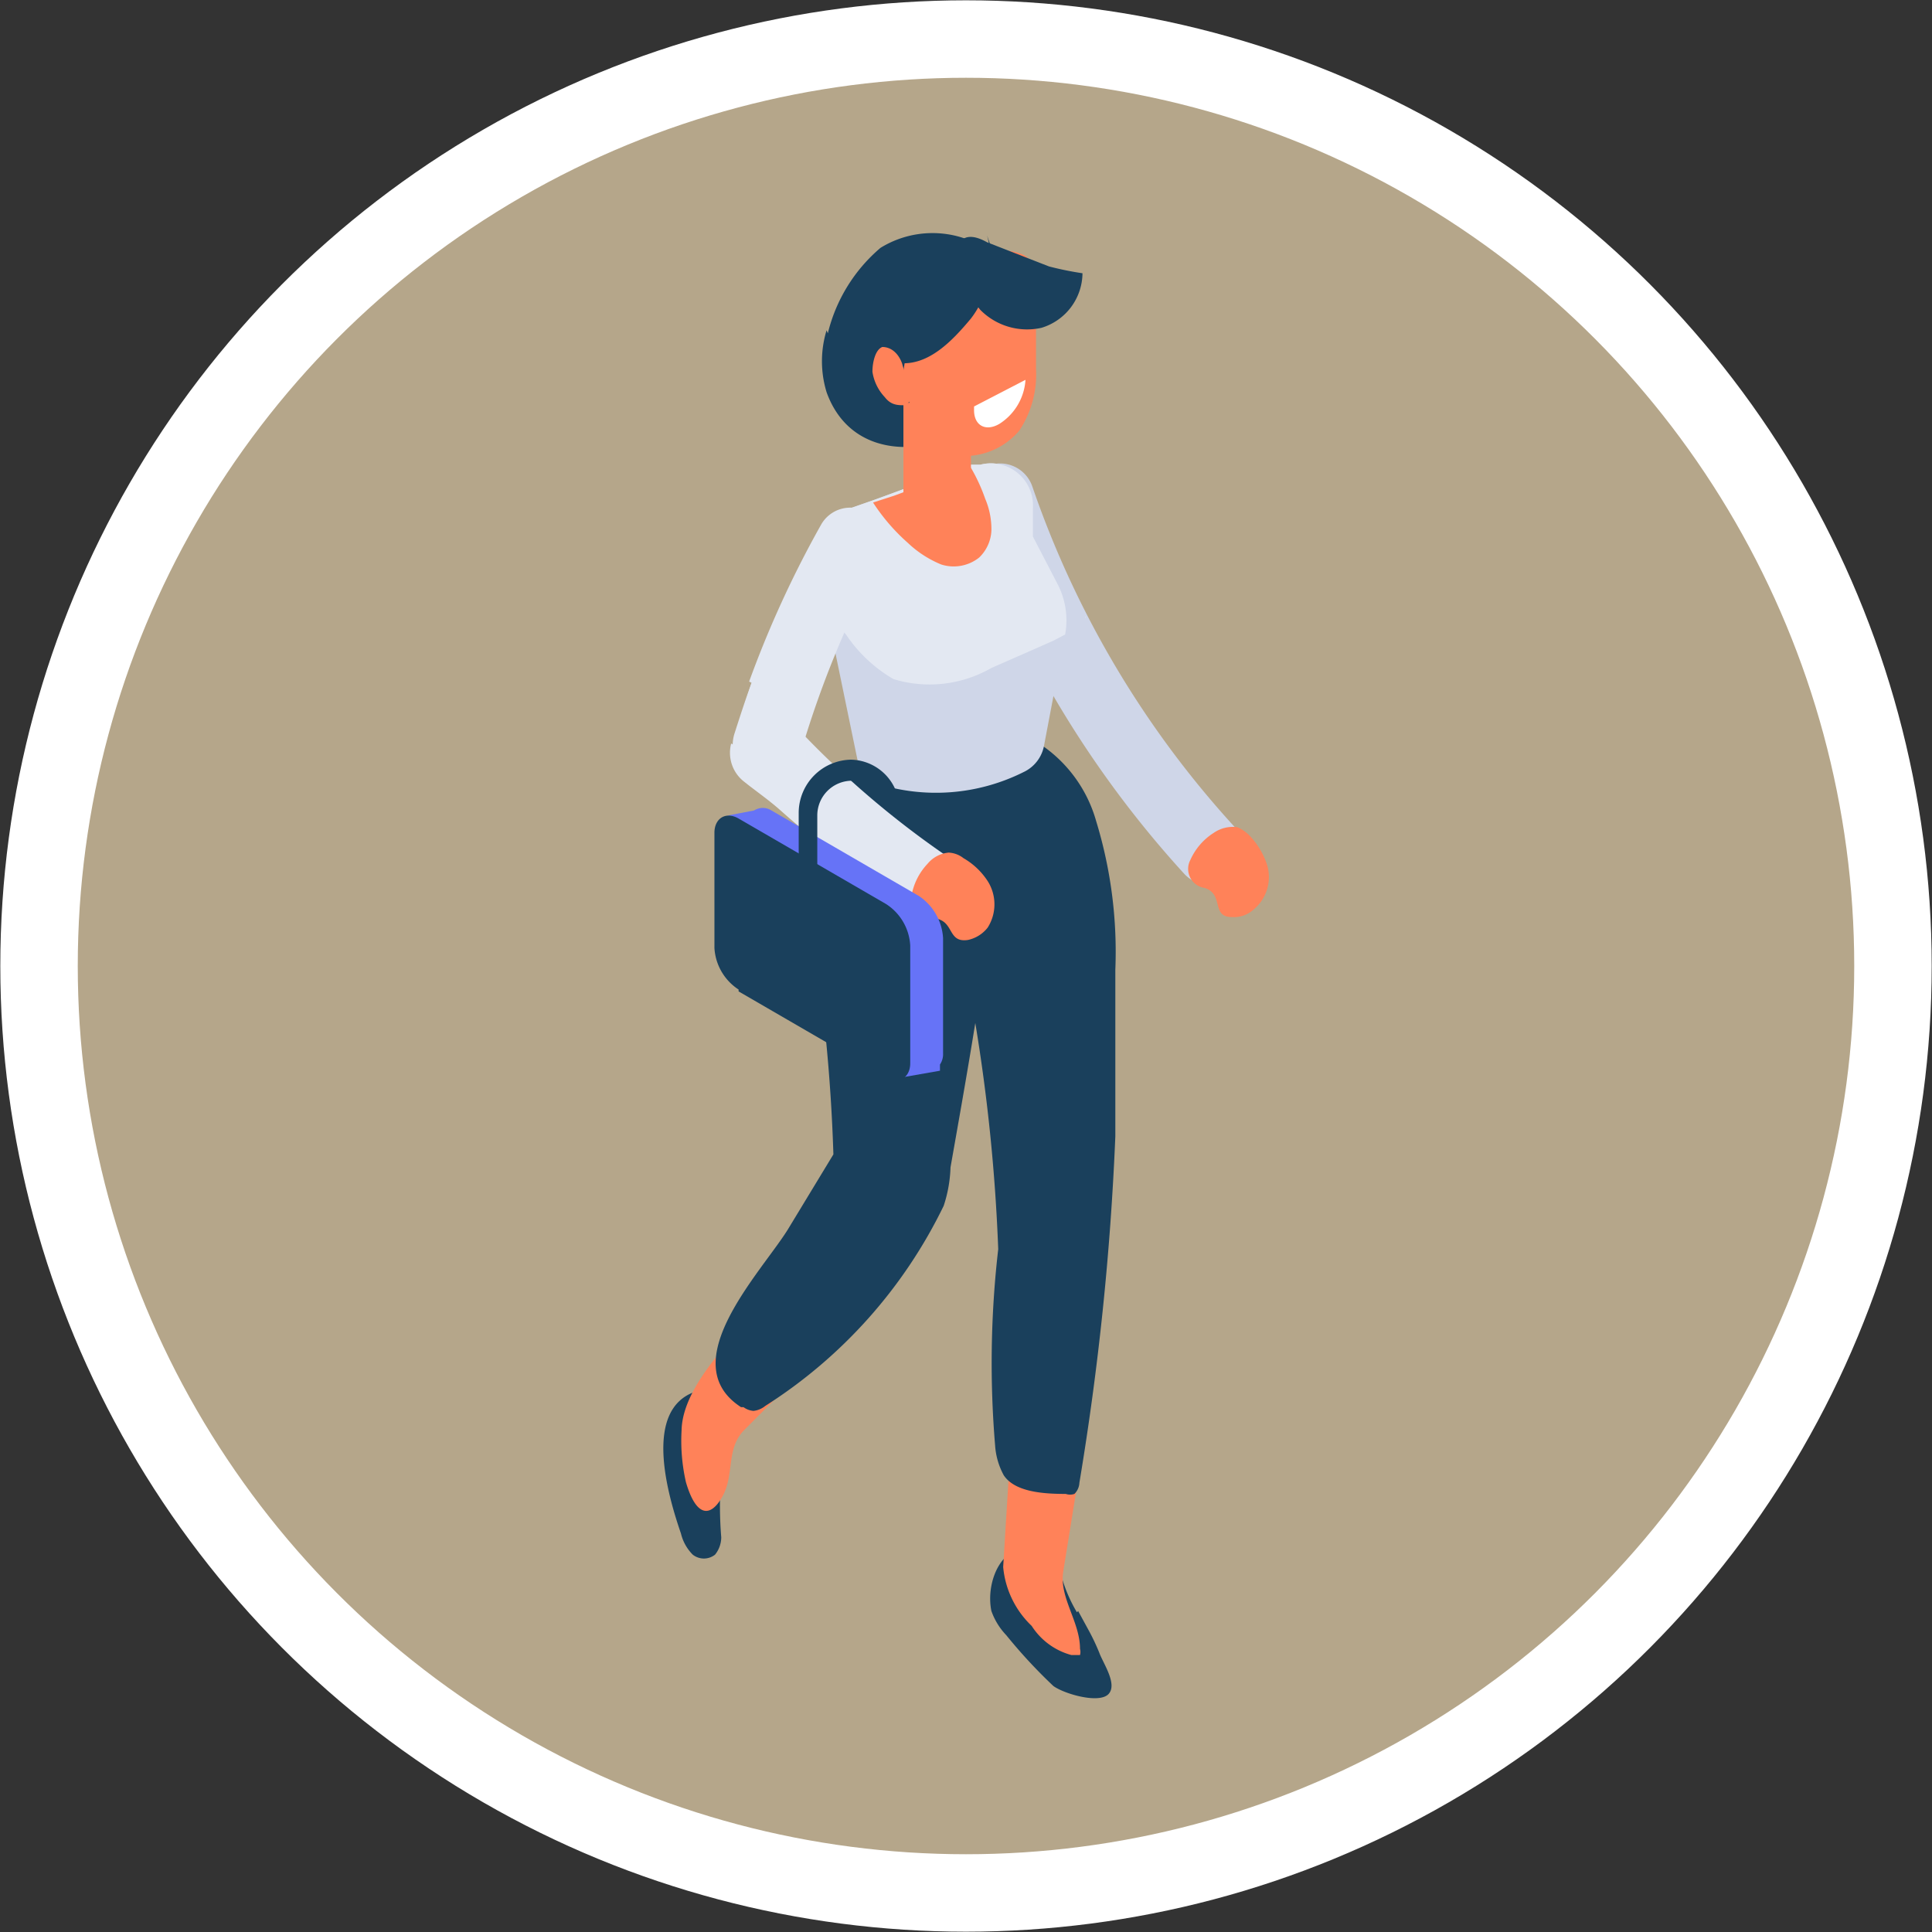
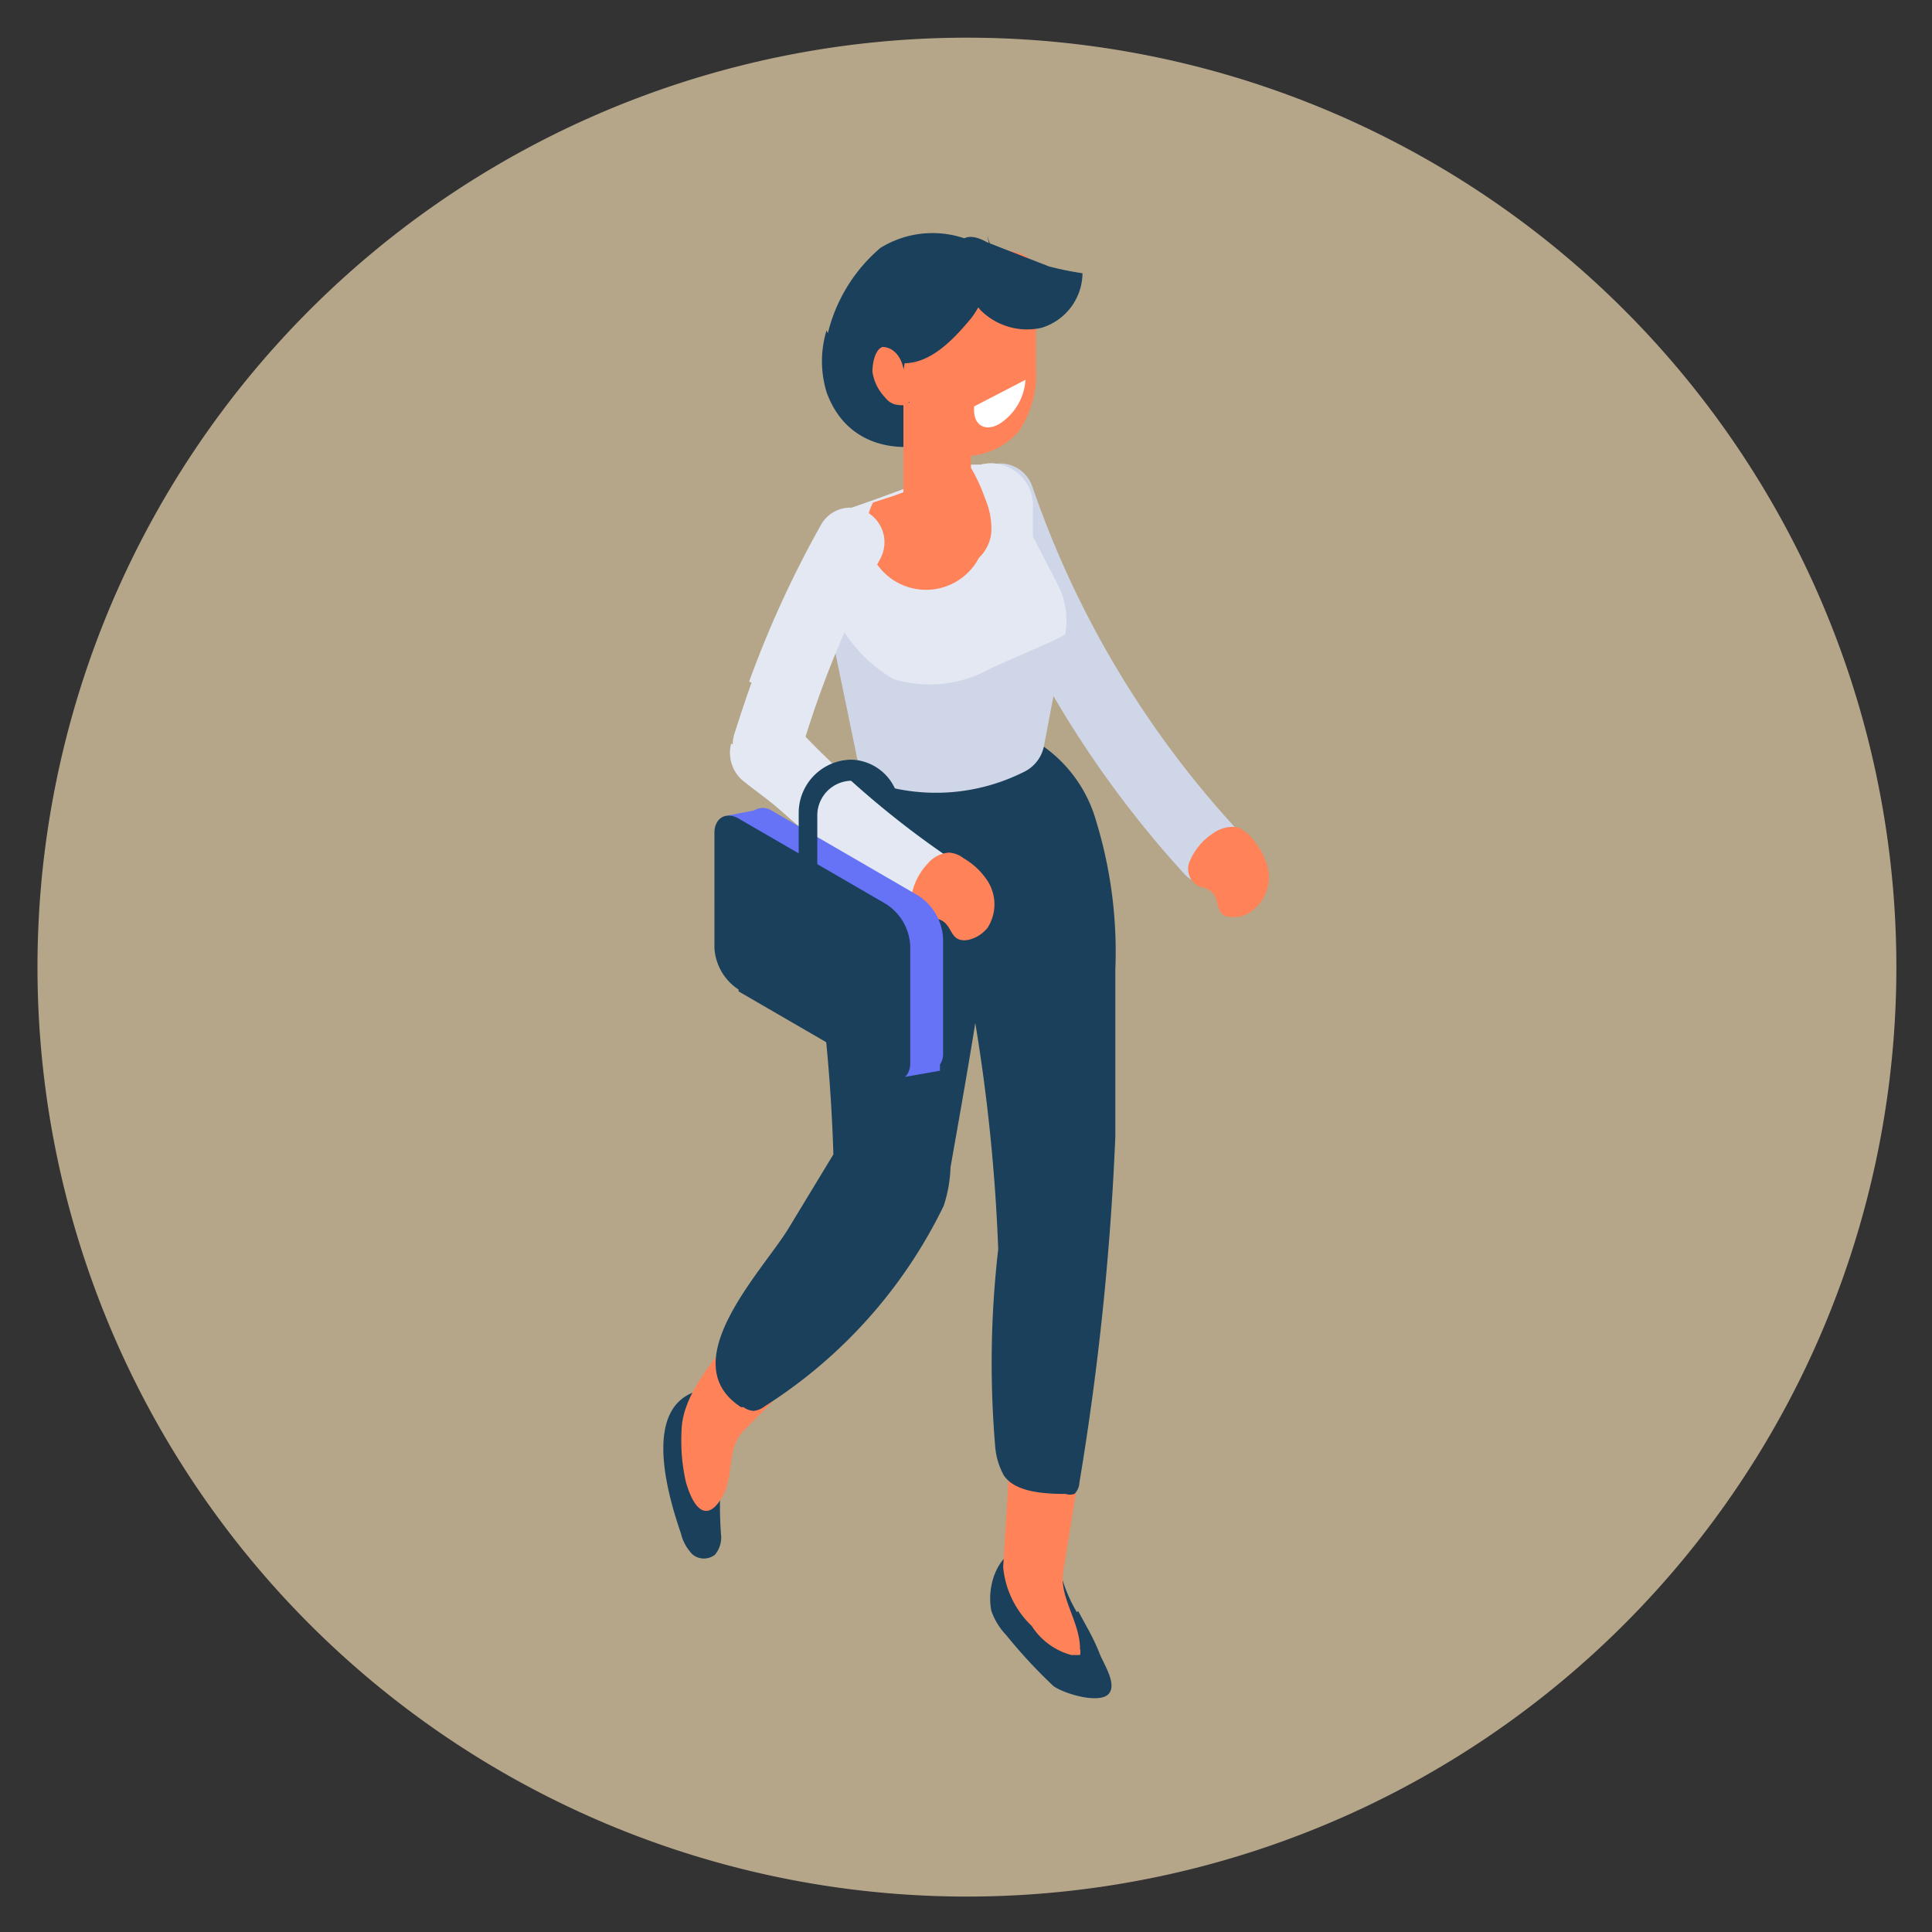
<svg xmlns="http://www.w3.org/2000/svg" viewBox="0 0 31.18 31.18">
  <rect x="0" y="0" width="31.18" height="31.18" fill="#333333" stroke="none" />
  <defs>
    <style>.cls-1{fill:#b5a68a;}.cls-2{fill:none;stroke:#fff;stroke-miterlimit:10;stroke-width:1.25px;}.cls-3{fill:#1a405c;}.cls-4{fill:#ff8259;}.cls-5{fill:#cfd6e8;}.cls-6{fill:#e3e8f2;}.cls-7{fill:#6673f7;}.cls-8{fill:#fff;}</style>
  </defs>
  <g id="Calque_2" data-name="Calque 2">
    <g id="Calque_1-2" data-name="Calque 1">
      <path class="cls-1" d="M26.21,5A15,15,0,1,1,5,5,15,15,0,0,1,26.21,5" />
-       <circle class="cls-2" cx="15.59" cy="15.59" r="14.96" />
      <path class="cls-3" d="M13.93,5.17l-.08.26,0,0a1.05,1.05,0,0,1,.06-.24" />
      <path class="cls-3" d="M17.4,26l.18.33a3.54,3.54,0,0,1,.16.34c.06.17.3.51.15.67s-.71,0-.89-.13a8.39,8.39,0,0,1-.76-.82A1.09,1.09,0,0,1,16,26c-.1-.48.18-1.16.76-1a.49.49,0,0,1,.36.4,2.4,2.4,0,0,0,.26.62" />
      <path class="cls-4" d="M17.49,23.31l.12-.82c-.42.05-.85.09-1.27.12l0,.23-.15,2.45a1.5,1.5,0,0,0,.46.95,1.1,1.1,0,0,0,.64.47c.05,0,.11,0,.14,0a.19.19,0,0,0,0-.1c0-.44-.34-.83-.27-1.25Z" />
      <path class="cls-3" d="M11.63,22.69l-.06,0,.12-.11,0,.06v0Z" />
      <path class="cls-3" d="M11.77,22.93a6.28,6.28,0,0,0-.13,1.88.45.45,0,0,1-.1.28.29.29,0,0,1-.36,0,.72.72,0,0,1-.19-.34c-.22-.64-.61-2,.23-2.29l.1-.07-.06.06.06,0,.07-.06a.5.5,0,0,1,.27,0,.36.36,0,0,1,.16.11c.1.14,0,.33-.05.49" />
      <path class="cls-4" d="M11.9,22.53l-.31,0a.48.48,0,0,1,.31,0" />
      <polygon class="cls-4" points="11.9 22.54 11.91 22.54 11.92 22.53 11.9 22.54" />
      <path class="cls-4" d="M12.94,20.38l-.16.18c-.52.63-1.76,1.64-1.78,2.52a3,3,0,0,0,.07.84c.16.55.39.59.59.23s.05-.78.36-1.08l1.43-1.44.58-.58c-.37-.22-.74-.44-1.09-.67" />
      <path class="cls-4" d="M16,24.57c0-.06,0-.11,0-.16l0,.17,0,.08s0-.06,0-.09" />
      <polygon class="cls-4" points="16.08 24.4 16.09 24.4 16.09 24.4 16.08 24.4" />
      <path class="cls-3" d="M17.71,13.31h0ZM12,22.71a.31.31,0,0,0,.16.06.36.36,0,0,0,.19-.08,7.92,7.92,0,0,0,2.88-3.23,2.18,2.18,0,0,0,.11-.62c.1-.57.26-1.46.4-2.33a29,29,0,0,1,.37,3.65,16,16,0,0,0-.05,3.17,1.16,1.16,0,0,0,.14.48c.18.27.64.3,1,.3a.22.22,0,0,0,.14,0,.27.27,0,0,0,.08-.18A45.27,45.27,0,0,0,18,18.34c0-.9,0-1.8,0-2.69a7.2,7.2,0,0,0-.31-2.4,2.21,2.21,0,0,0-2.49-1.58,2.49,2.49,0,0,0-2.2,2.43,3.47,3.47,0,0,0,.08.79,28,28,0,0,1,.37,3.74l-.74,1.22c-.44.7-1.85,2.15-.75,2.86" />
      <path class="cls-5" d="M19.92,14.13l0,0a.57.57,0,0,0,0-.79,15.67,15.67,0,0,1-3.26-5.49.55.55,0,0,0-.7-.34.56.56,0,0,0-.34.71,16.85,16.85,0,0,0,3.49,5.88.55.55,0,0,0,.75.06" />
      <path class="cls-3" d="M13.36,5.38A2.62,2.62,0,0,1,14.21,4a1.6,1.6,0,0,1,2.37,1.83c-.36,1.31-2.67,2.08-3.24.5a1.71,1.71,0,0,1,0-1" />
      <polygon class="cls-3" points="15.66 6.51 15.67 6.51 15.66 6.49 15.66 6.51" />
      <path class="cls-5" d="M13.13,9.06l.21.79.5,2.42a.61.61,0,0,0,.29.37,3.16,3.16,0,0,0,2.39-.18.59.59,0,0,0,.33-.43l.34-1.79v0a1.27,1.27,0,0,0-.12-.81l-.4-.77V8.2a.68.68,0,0,0-.85-.7l-.15,0-.24.08-1,.37-.3.11-.6.21a.62.62,0,0,0-.36.74" />
      <path class="cls-6" d="M13.13,9.06l.21.79.32.4a2.33,2.33,0,0,0,.76.71A2,2,0,0,0,16,10.78c.32-.14.64-.28,1-.44l.19-.1v0a1.27,1.27,0,0,0-.12-.81l-.4-.77V8.2a.68.68,0,0,0-.85-.7l-.15,0-.24.08-1,.37-.3.11-.6.21a.62.62,0,0,0-.36.74" />
-       <path class="cls-4" d="M14.09,8.11a3.16,3.16,0,0,0,.56.65,1.73,1.73,0,0,0,.54.35A.66.66,0,0,0,15.8,9,.64.64,0,0,0,16,8.56a1.25,1.25,0,0,0-.1-.51,2.84,2.84,0,0,0-.23-.5l-.24.08-1,.37Z" />
+       <path class="cls-4" d="M14.09,8.11A.66.66,0,0,0,15.8,9,.64.64,0,0,0,16,8.56a1.25,1.25,0,0,0-.1-.51,2.84,2.84,0,0,0-.23-.5l-.24.08-1,.37Z" />
      <polygon class="cls-6" points="17.51 9.97 17.52 9.97 17.53 9.94 17.51 9.97" />
      <rect class="cls-4" x="14.58" y="6.5" width="1.09" height="1.49" />
      <polygon class="cls-3" points="14.66 5.88 14.67 5.88 14.66 5.86 14.66 5.88" />
      <path class="cls-4" d="M14.58,6A2,2,0,0,1,16,4.3a.08.08,0,0,0,.06-.13.1.1,0,0,0,0-.11h0a.75.75,0,0,1,.47.06.4.4,0,0,1,.19.28.49.49,0,0,1,0,.12l0,1c0,.14,0,.28,0,.43a1.64,1.64,0,0,1-.27,1,1.16,1.16,0,0,1-.9.41A1.21,1.21,0,0,1,15.1,7a1.25,1.25,0,0,1-.53-.89s0-.05,0-.08a.05.05,0,0,0,0,0" />
      <path class="cls-6" d="M12.09,11a17,17,0,0,1,1.16-2.53.54.54,0,0,1,.75-.2.56.56,0,0,1,.2.76A16.29,16.29,0,0,0,13,11.89c-.13.39-.24.79-.34,1.19-.22-.19-.43-.39-.64-.59a.64.64,0,0,1-.17-.64c.09-.28.18-.56.28-.83" />
      <path class="cls-6" d="M11.8,12a.59.59,0,0,0,.19.6c.21.17.42.31.63.5a15.94,15.94,0,0,0,2.1,1.57h0a.55.55,0,0,0,.73-.15l0,0a.55.55,0,0,0-.11-.71h0l-.07,0A14.83,14.83,0,0,1,13,11.89q-.45-.42-.87-.87c-.1.29-.2.64-.29,1" />
      <path class="cls-4" d="M15.05,14.82h0a.3.3,0,0,1-.34-.36,1,1,0,0,1,.26-.52.5.5,0,0,1,.34-.18.42.42,0,0,1,.24.09,1.15,1.15,0,0,1,.39.37.7.7,0,0,1,0,.75.55.55,0,0,1-.32.2c-.34.05-.21-.32-.55-.35" />
      <path class="cls-3" d="M15.49,4.09a.22.22,0,0,1,0-.12l0-.06c.07-.1.21-.13.44,0l1,.39v0a5.17,5.17,0,0,0,.54.11.93.93,0,0,1-.66.88A1.06,1.06,0,0,1,15.82,5a1.48,1.48,0,0,1-.33-.87" />
      <path class="cls-4" d="M19.44,14.33h0a.31.31,0,0,1-.23-.45,1,1,0,0,1,.38-.44.54.54,0,0,1,.38-.09.62.62,0,0,1,.21.15,1.24,1.24,0,0,1,.27.46.68.68,0,0,1-.22.72.47.47,0,0,1-.35.12c-.34,0-.12-.37-.44-.47" />
      <path class="cls-3" d="M15.93,3.8a1.53,1.53,0,0,1-.26,1.34c-.3.36-.68.76-1.15.72C14.42,5,15.13,4,16,4Z" />
      <path class="cls-7" d="M11.75,13.16l.42-.08a.26.26,0,0,1,.28,0l2.38,1.38a.88.88,0,0,1,.39.68V17a.3.3,0,0,1-.05.18v.1l-.57.1-.07-.33-2.08-1.2a.89.89,0,0,1-.39-.68V13.41Z" />
      <path class="cls-3" d="M13.73,12.26h0a.8.8,0,0,1,.78.7.08.08,0,0,1-.08.09h0L14.22,13h0a.49.49,0,0,0-.47-.4.56.56,0,0,0-.56.56v1.42a.08.08,0,0,1-.07.08h-.16a.08.08,0,0,1-.07-.08V13.13a.86.86,0,0,1,.86-.87" />
      <path class="cls-3" d="M11.92,16l2.38,1.38c.22.13.39,0,.39-.22V15.26a.85.85,0,0,0-.39-.67l-2.38-1.38c-.21-.12-.39,0-.39.23V15.3a.86.86,0,0,0,.39.67" />
      <path class="cls-4" d="M14.83,6.2a.1.1,0,0,1-.09,0v0Z" />
      <path class="cls-4" d="M14.24,5.6c.14,0,.26.1.32.27a1.45,1.45,0,0,0,.09.25.19.19,0,0,0,.09.09.28.28,0,0,1-.14.33c-.11,0-.22,0-.32-.13a.76.76,0,0,1-.2-.41c0-.16.05-.36.16-.4" />
      <path class="cls-8" d="M15.72,6.56l0,.06c0,.25.19.35.41.22a.91.91,0,0,0,.42-.71l0,0Z" />
    </g>
  </g>
</svg>